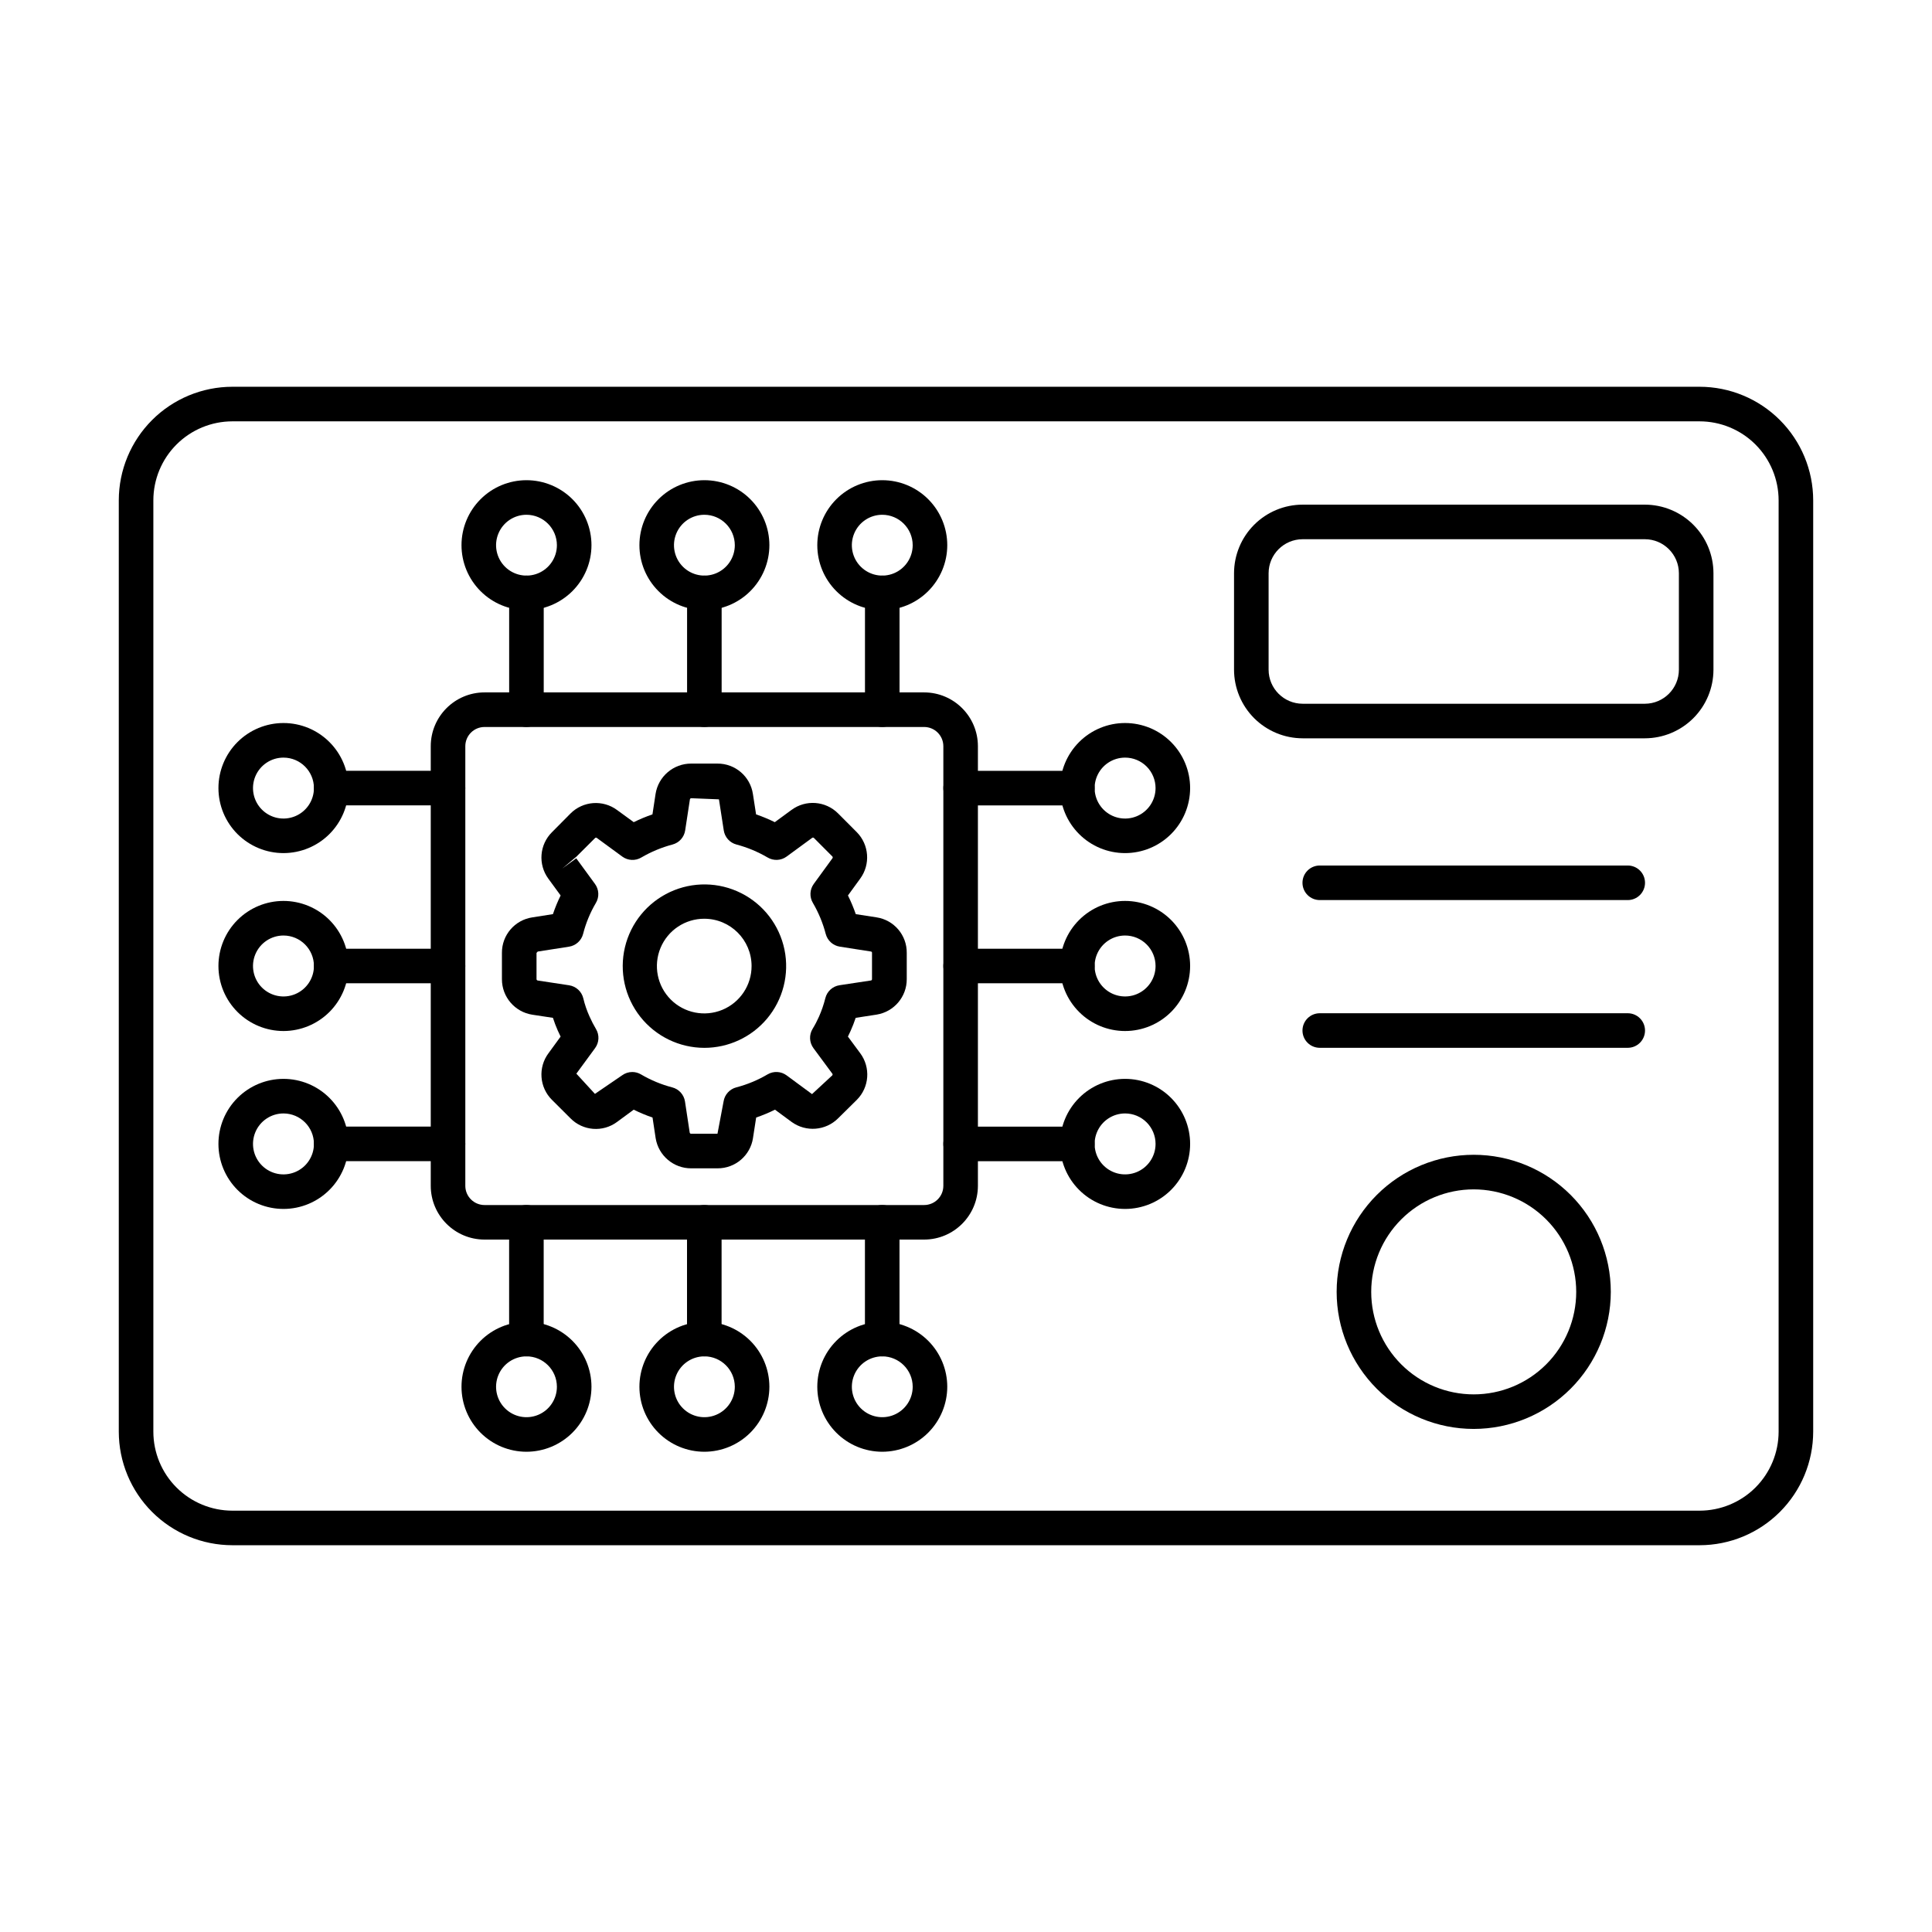
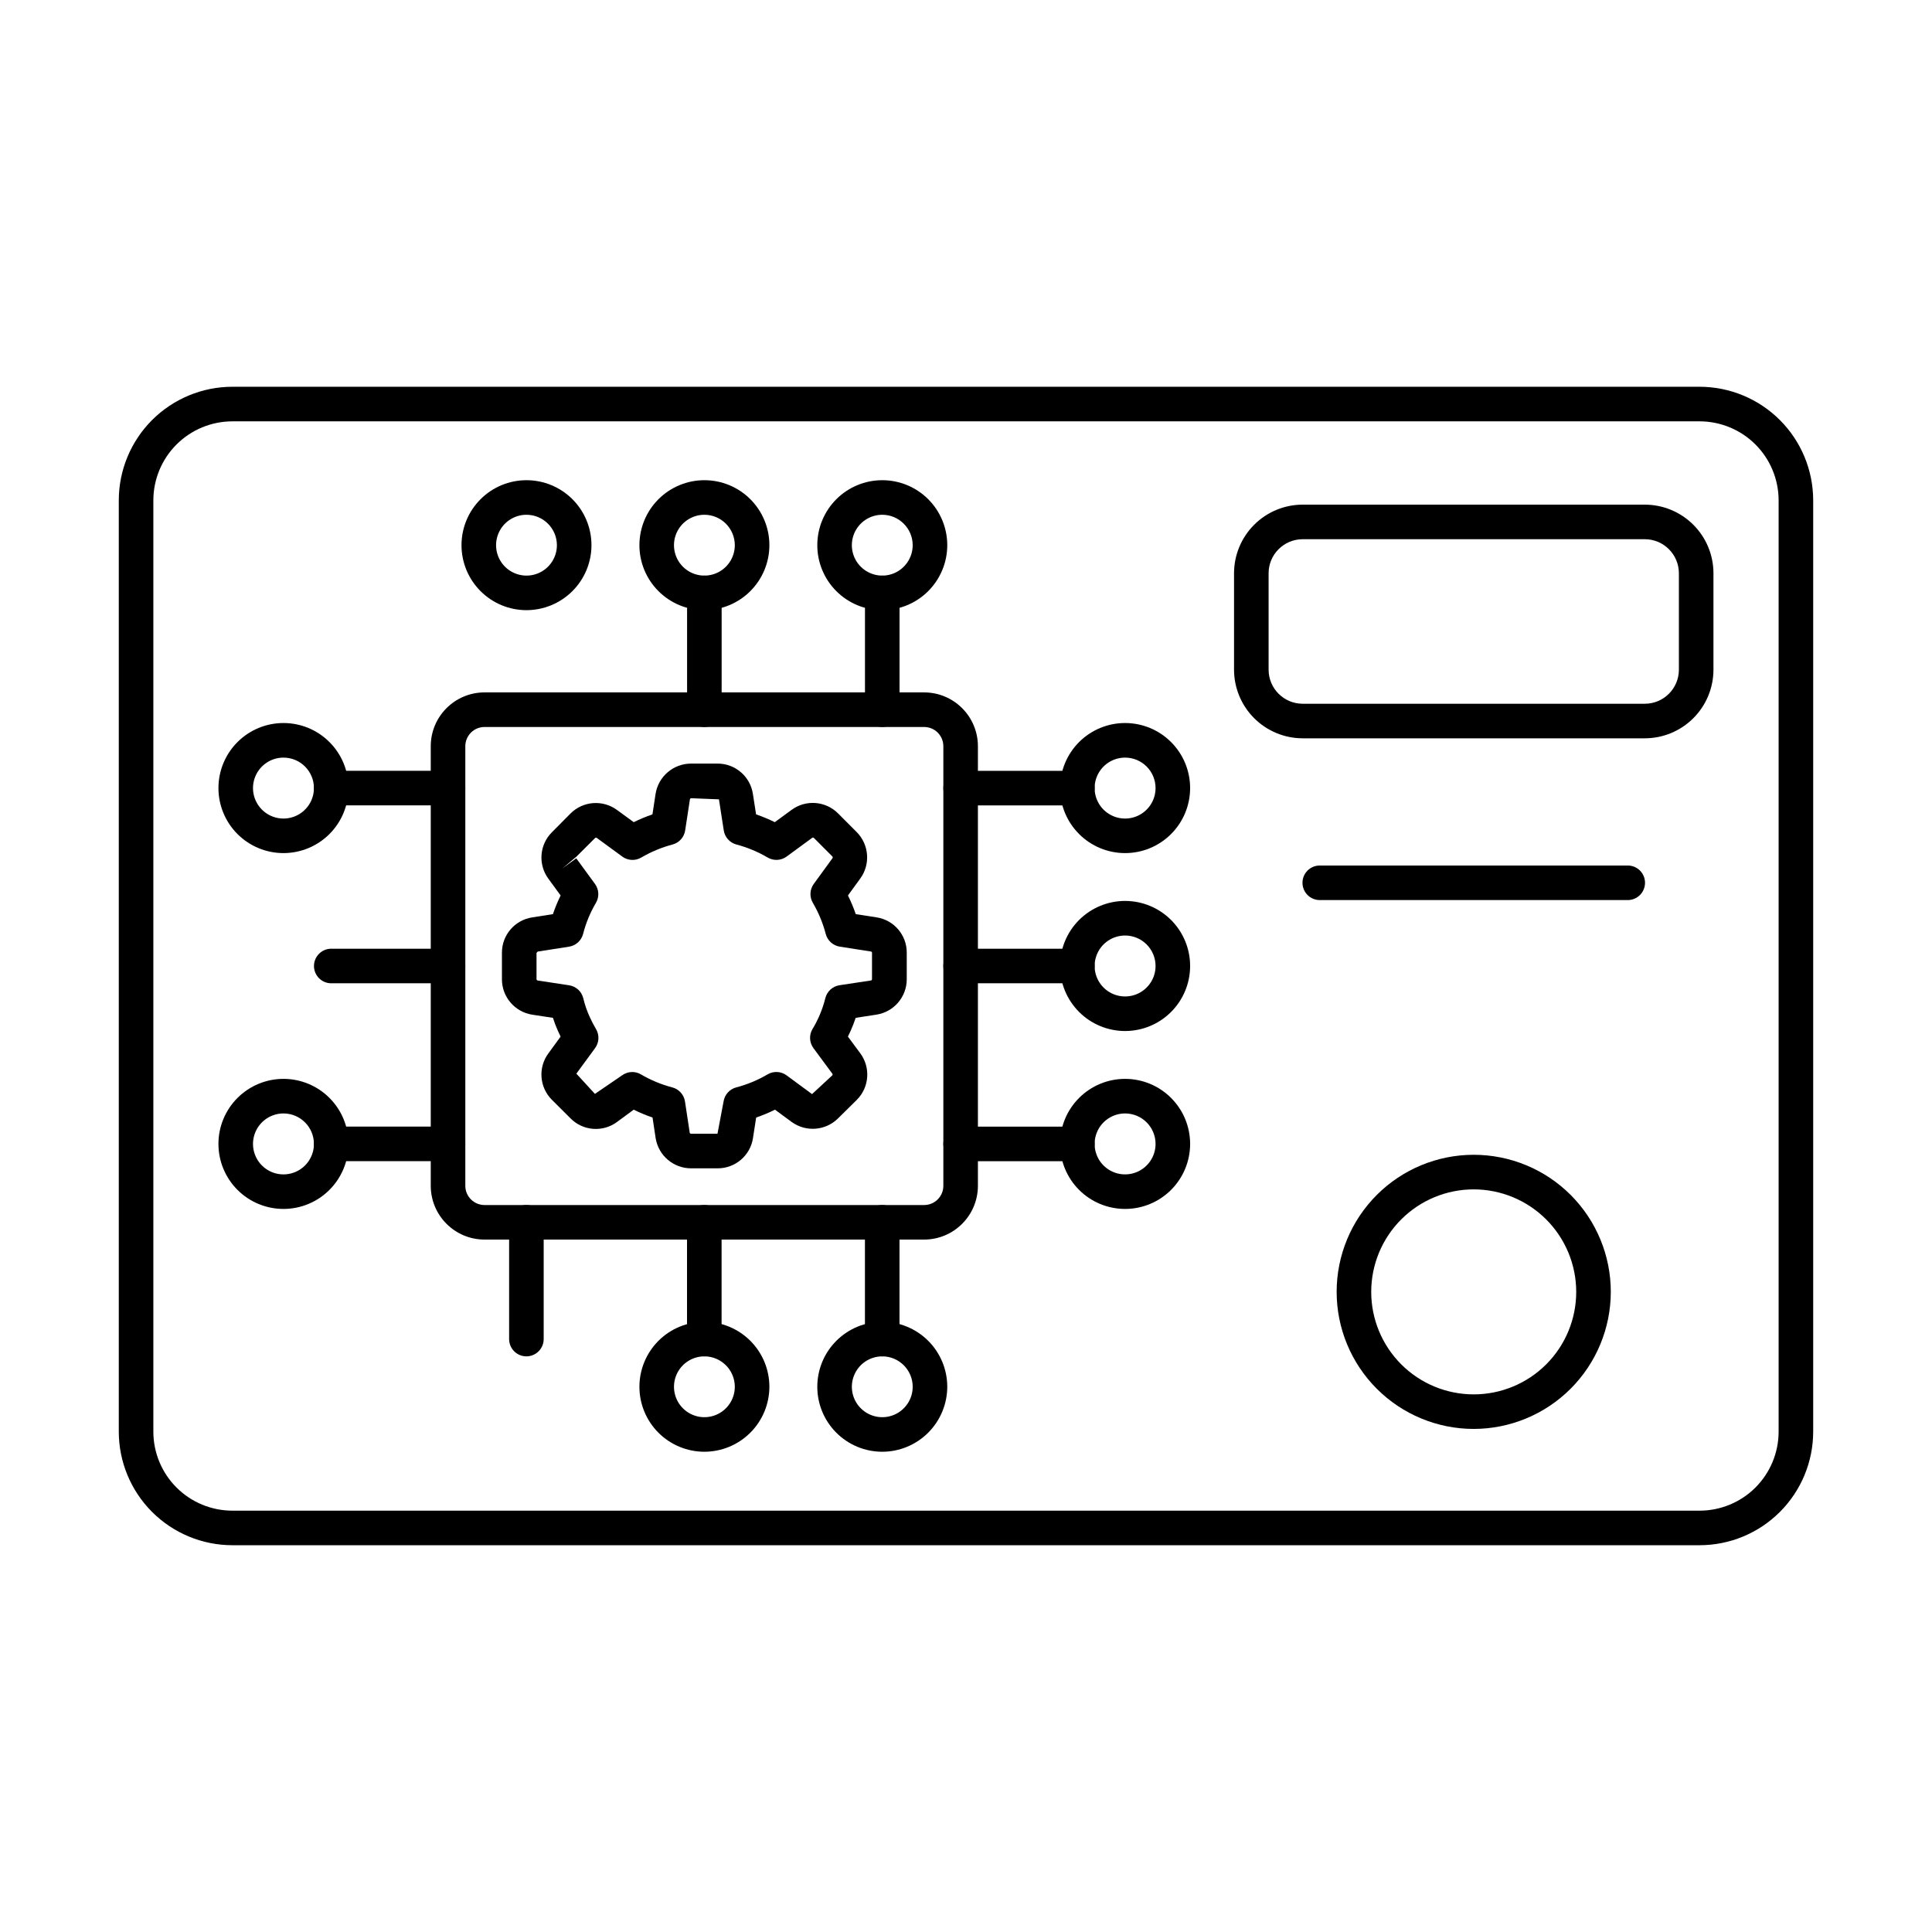
<svg xmlns="http://www.w3.org/2000/svg" fill="#000000" width="800px" height="800px" version="1.1" viewBox="144 144 512 512">
  <g>
    <path d="m594.42 553.5h-388.85c-7.977-0.008-15.629-3.18-21.27-8.824-5.641-5.641-8.812-13.289-8.82-21.266v-246.82c0.008-7.981 3.18-15.629 8.82-21.27 5.641-5.641 13.293-8.816 21.27-8.824h388.85c7.981 0.008 15.629 3.184 21.27 8.824 5.641 5.641 8.816 13.289 8.824 21.27v246.82c-0.008 7.977-3.184 15.625-8.824 21.266-5.641 5.644-13.289 8.816-21.27 8.824zm-388.85-297.84c-5.551 0.008-10.871 2.215-14.793 6.137-3.926 3.926-6.133 9.246-6.137 14.797v246.82c0.004 5.547 2.211 10.867 6.137 14.793 3.922 3.922 9.242 6.129 14.793 6.137h388.85c5.551-0.008 10.871-2.215 14.797-6.137 3.922-3.926 6.129-9.246 6.137-14.793v-246.82c-0.008-5.551-2.215-10.871-6.137-14.797-3.926-3.922-9.246-6.129-14.797-6.137z" />
    <path d="m388.91 472.5h-116.51c-7.863-0.008-14.238-6.383-14.246-14.246v-116.51c0.008-7.867 6.383-14.242 14.246-14.25h116.51c7.863 0.012 14.234 6.387 14.246 14.25v116.51c-0.012 7.863-6.383 14.234-14.246 14.246zm-116.51-135.84c-2.809 0.004-5.082 2.281-5.086 5.09v116.51c0.004 2.805 2.277 5.082 5.086 5.086h116.51c2.809-0.004 5.082-2.281 5.086-5.086v-116.51c-0.004-2.809-2.277-5.086-5.086-5.09z" />
-     <path d="m283.51 336.65c-2.527 0-4.578-2.051-4.578-4.582v-30.938c0-2.531 2.051-4.582 4.578-4.582 2.531 0 4.582 2.051 4.582 4.582v30.938c0 2.531-2.051 4.582-4.582 4.582z" />
    <path d="m283.51 305.7c-4.566-0.004-8.945-1.82-12.172-5.055-3.227-3.231-5.039-7.613-5.035-12.18 0.004-4.566 1.82-8.945 5.055-12.172 3.231-3.231 7.613-5.039 12.18-5.035 4.566 0.004 8.945 1.82 12.176 5.051 3.227 3.234 5.035 7.617 5.031 12.184-0.008 4.566-1.828 8.941-5.059 12.164-3.231 3.227-7.609 5.039-12.176 5.043zm0-25.281c-3.258 0.004-6.191 1.969-7.434 4.981-1.246 3.012-0.555 6.477 1.75 8.781 2.301 2.301 5.766 2.992 8.777 1.75 3.012-1.246 4.977-4.18 4.981-7.438-0.004-4.457-3.617-8.07-8.074-8.074z" />
    <path d="m330.66 336.65c-2.527 0-4.578-2.051-4.578-4.582v-30.938c0-2.531 2.051-4.582 4.578-4.582 2.531 0 4.582 2.051 4.582 4.582v30.938c0 2.531-2.051 4.582-4.582 4.582z" />
-     <path d="m330.66 305.7c-4.566-0.004-8.945-1.82-12.172-5.055-3.231-3.231-5.039-7.613-5.035-12.18 0.004-4.566 1.82-8.945 5.055-12.172 3.231-3.231 7.613-5.039 12.18-5.035 4.566 0.004 8.945 1.82 12.172 5.051 3.227 3.234 5.039 7.617 5.035 12.184-0.008 4.566-1.828 8.941-5.059 12.168-3.231 3.227-7.609 5.039-12.176 5.039zm0-25.281c-3.258 0.004-6.191 1.969-7.438 4.981-1.242 3.012-0.551 6.477 1.75 8.781 2.305 2.301 5.769 2.992 8.781 1.75 3.008-1.246 4.977-4.18 4.981-7.438-0.004-4.457-3.617-8.074-8.074-8.074z" />
+     <path d="m330.66 305.7c-4.566-0.004-8.945-1.82-12.172-5.055-3.231-3.231-5.039-7.613-5.035-12.18 0.004-4.566 1.82-8.945 5.055-12.172 3.231-3.231 7.613-5.039 12.18-5.035 4.566 0.004 8.945 1.82 12.172 5.051 3.227 3.234 5.039 7.617 5.035 12.184-0.008 4.566-1.828 8.941-5.059 12.168-3.231 3.227-7.609 5.039-12.176 5.039m0-25.281c-3.258 0.004-6.191 1.969-7.438 4.981-1.242 3.012-0.551 6.477 1.75 8.781 2.305 2.301 5.769 2.992 8.781 1.75 3.008-1.246 4.977-4.18 4.981-7.438-0.004-4.457-3.617-8.074-8.074-8.074z" />
    <path d="m377.81 336.65c-2.531 0-4.582-2.051-4.582-4.582v-30.938c0-2.531 2.051-4.582 4.582-4.582 2.527 0 4.578 2.051 4.578 4.582v30.938c0 2.531-2.051 4.582-4.578 4.582z" />
    <path d="m377.8 305.7c-4.57-0.004-8.949-1.82-12.176-5.055-3.227-3.231-5.035-7.613-5.031-12.18s1.82-8.945 5.051-12.172c3.234-3.231 7.613-5.039 12.184-5.035 4.566 0.004 8.945 1.82 12.172 5.051 3.227 3.234 5.039 7.617 5.035 12.184-0.008 4.566-1.828 8.941-5.059 12.168-3.231 3.227-7.609 5.039-12.176 5.039zm0-25.281c-3.258 0.004-6.191 1.969-7.438 4.981-1.246 3.012-0.555 6.477 1.75 8.781 2.305 2.301 5.766 2.992 8.777 1.75 3.012-1.246 4.977-4.18 4.984-7.438-0.004-4.457-3.617-8.07-8.074-8.074z" />
    <path d="m377.8 503.45c-2.531 0-4.582-2.051-4.582-4.582v-30.941c0-2.531 2.051-4.582 4.582-4.582 2.527 0 4.578 2.051 4.578 4.582v30.941c0 1.215-0.48 2.379-1.34 3.238-0.859 0.859-2.023 1.344-3.238 1.344z" />
    <path d="m377.8 528.73c-4.566-0.004-8.945-1.82-12.172-5.051-3.227-3.231-5.039-7.609-5.035-12.172 0-4.566 1.812-8.945 5.043-12.176 3.227-3.227 7.606-5.043 12.172-5.043s8.945 1.812 12.176 5.039c3.231 3.227 5.047 7.602 5.051 12.168-0.004 4.57-1.824 8.949-5.055 12.184-3.231 3.231-7.613 5.047-12.18 5.051zm0-25.281c-3.262 0.008-6.199 1.977-7.441 4.988-1.242 3.016-0.547 6.481 1.762 8.781 2.312 2.305 5.781 2.988 8.789 1.734 3.012-1.254 4.969-4.195 4.965-7.457-0.012-4.449-3.625-8.051-8.074-8.047z" />
    <path d="m330.65 503.45c-2.531 0-4.582-2.051-4.582-4.582v-30.941c0-2.531 2.051-4.582 4.582-4.582 2.527 0 4.578 2.051 4.578 4.582v30.941c0 1.215-0.48 2.379-1.34 3.238-0.859 0.859-2.023 1.344-3.238 1.344z" />
    <path d="m330.66 528.73c-4.566-0.004-8.945-1.82-12.172-5.051-3.227-3.231-5.035-7.609-5.035-12.172 0-4.566 1.816-8.945 5.043-12.176 3.231-3.227 7.606-5.043 12.172-5.043 4.566 0 8.945 1.812 12.176 5.039 3.231 3.227 5.047 7.602 5.051 12.168-0.004 4.57-1.82 8.949-5.055 12.184-3.231 3.231-7.609 5.047-12.18 5.051zm0-25.281c-3.262 0.008-6.195 1.977-7.438 4.988-1.242 3.016-0.547 6.481 1.762 8.781 2.309 2.305 5.777 2.988 8.785 1.734 3.012-1.254 4.969-4.195 4.965-7.457-0.012-4.449-3.625-8.051-8.074-8.047z" />
    <path d="m283.5 503.45c-2.531 0-4.578-2.051-4.578-4.582v-30.941c0-2.531 2.047-4.582 4.578-4.582s4.582 2.051 4.582 4.582v30.941c0 1.215-0.484 2.379-1.344 3.238-0.859 0.859-2.023 1.344-3.238 1.344z" />
-     <path d="m283.51 528.73c-4.566-0.004-8.941-1.82-12.168-5.051-3.227-3.231-5.039-7.609-5.039-12.172 0-4.566 1.816-8.945 5.043-12.176 3.231-3.227 7.609-5.043 12.176-5.043 4.562 0 8.941 1.812 12.172 5.039 3.231 3.227 5.047 7.602 5.051 12.168-0.004 4.57-1.82 8.949-5.051 12.184-3.231 3.231-7.613 5.047-12.184 5.051zm0-25.281c-3.258 0.008-6.195 1.977-7.438 4.988-1.242 3.016-0.547 6.481 1.762 8.781 2.309 2.305 5.777 2.988 8.789 1.734 3.008-1.254 4.969-4.195 4.961-7.457-0.012-4.449-3.625-8.051-8.074-8.047z" />
    <path d="m429.52 357.44h-30.945c-2.527 0-4.578-2.051-4.578-4.582s2.051-4.578 4.578-4.578h30.945c2.527 0 4.578 2.047 4.578 4.578s-2.051 4.582-4.578 4.582z" />
    <path d="m442.16 370.08c-4.574 0-8.957-1.816-12.188-5.051-3.234-3.231-5.051-7.613-5.047-12.188 0-4.57 1.816-8.953 5.047-12.188 3.234-3.231 7.617-5.047 12.188-5.043 4.574 0 8.957 1.816 12.188 5.051 3.234 3.231 5.047 7.617 5.047 12.188-0.004 4.57-1.816 8.953-5.051 12.184-3.231 3.231-7.613 5.047-12.184 5.047zm0-25.305c-3.266 0-6.211 1.965-7.461 4.984-1.25 3.016-0.559 6.488 1.75 8.801 2.309 2.309 5.781 3 8.801 1.75 3.016-1.25 4.984-4.195 4.984-7.461 0-2.141-0.852-4.195-2.363-5.711-1.516-1.516-3.57-2.367-5.711-2.363z" />
    <path d="m429.52 404.58h-30.945c-2.527 0-4.578-2.051-4.578-4.578 0-2.531 2.051-4.582 4.578-4.582h30.945c2.527 0 4.578 2.051 4.578 4.582 0 2.527-2.051 4.578-4.578 4.578z" />
    <path d="m442.16 417.23c-4.574 0-8.957-1.816-12.188-5.051-3.234-3.231-5.051-7.617-5.047-12.188 0-4.57 1.816-8.953 5.047-12.188 3.234-3.231 7.617-5.047 12.188-5.047 4.574 0.004 8.957 1.82 12.188 5.051 3.234 3.234 5.047 7.617 5.047 12.191-0.004 4.57-1.816 8.953-5.051 12.184-3.231 3.231-7.613 5.047-12.184 5.047zm0-25.305v-0.004c-3.266 0-6.211 1.969-7.461 4.988-1.25 3.016-0.559 6.488 1.75 8.797 2.309 2.309 5.781 3 8.801 1.75 3.016-1.25 4.984-4.191 4.984-7.457 0-2.144-0.852-4.199-2.363-5.711-1.516-1.516-3.57-2.367-5.711-2.367z" />
    <path d="m429.52 451.73h-30.945c-2.527 0-4.578-2.051-4.578-4.582 0-2.527 2.051-4.578 4.578-4.578h30.945c2.527 0 4.578 2.051 4.578 4.578 0 2.531-2.051 4.582-4.578 4.582z" />
    <path d="m442.16 464.38c-4.57 0-8.957-1.812-12.188-5.047-3.234-3.231-5.047-7.613-5.047-12.188 0-4.57 1.812-8.953 5.047-12.184 3.231-3.234 7.617-5.051 12.188-5.051 4.57 0 8.953 1.816 12.188 5.051 3.231 3.231 5.047 7.613 5.047 12.184 0 4.574-1.816 8.957-5.047 12.188-3.234 3.234-7.617 5.047-12.188 5.047zm0-25.305c-3.269 0-6.211 1.969-7.461 4.988-1.25 3.016-0.559 6.492 1.75 8.801 2.312 2.309 5.785 2.996 8.805 1.746 3.016-1.25 4.981-4.195 4.981-7.465 0-2.141-0.852-4.191-2.367-5.707-1.512-1.512-3.566-2.363-5.707-2.363z" />
    <path d="m262.73 451.72h-30.945c-2.527 0-4.578-2.051-4.578-4.582 0-2.527 2.051-4.578 4.578-4.578h30.945c2.527 0 4.578 2.051 4.578 4.578 0 2.531-2.051 4.582-4.578 4.582z" />
    <path d="m219.15 464.38c-4.57 0.008-8.961-1.801-12.199-5.031-3.234-3.227-5.059-7.609-5.062-12.184-0.004-4.574 1.809-8.961 5.039-12.195s7.613-5.055 12.188-5.059c4.57 0 8.957 1.812 12.191 5.047 3.234 3.231 5.051 7.617 5.051 12.188-0.004 4.566-1.816 8.945-5.043 12.176-3.223 3.231-7.598 5.051-12.164 5.059zm0-25.305c-3.269-0.008-6.223 1.953-7.481 4.969-1.258 3.016-0.57 6.496 1.734 8.809 2.309 2.316 5.785 3.012 8.805 1.762 3.023-1.25 4.992-4.199 4.988-7.469-0.004-4.445-3.602-8.051-8.047-8.07z" />
    <path d="m262.73 404.58h-30.945c-2.527 0-4.578-2.051-4.578-4.578 0-2.531 2.051-4.582 4.578-4.582h30.945c2.527 0 4.578 2.051 4.578 4.582 0 2.527-2.051 4.578-4.578 4.578z" />
-     <path d="m219.15 417.23c-4.57 0.004-8.961-1.805-12.199-5.035-3.238-3.227-5.059-7.613-5.062-12.184-0.004-4.574 1.809-8.961 5.039-12.195 3.231-3.238 7.617-5.055 12.191-5.059 4.57 0 8.957 1.816 12.191 5.047 3.234 3.234 5.051 7.621 5.047 12.195-0.004 4.562-1.816 8.941-5.043 12.172-3.223 3.227-7.598 5.047-12.164 5.059zm0-25.305v-0.004c-3.269-0.008-6.219 1.949-7.481 4.969-1.258 3.016-0.574 6.492 1.734 8.809 2.309 2.312 5.781 3.012 8.805 1.762 3.019-1.246 4.988-4.195 4.988-7.461 0-4.449-3.598-8.059-8.047-8.078z" />
    <path d="m262.73 357.43h-30.945c-2.527 0-4.578-2.051-4.578-4.578 0-2.531 2.051-4.582 4.578-4.582h30.945c2.527 0 4.578 2.051 4.578 4.582 0 2.527-2.051 4.578-4.578 4.578z" />
    <path d="m219.15 370.08c-4.57 0.008-8.961-1.805-12.199-5.031-3.238-3.231-5.059-7.613-5.062-12.188-0.004-4.574 1.809-8.961 5.039-12.195s7.617-5.055 12.191-5.055c4.57-0.004 8.957 1.812 12.191 5.047 3.234 3.231 5.051 7.617 5.047 12.191-0.004 4.562-1.816 8.941-5.043 12.172-3.223 3.231-7.598 5.047-12.164 5.059zm0-25.305c-3.269-0.012-6.219 1.949-7.481 4.965-1.258 3.016-0.574 6.492 1.734 8.809 2.309 2.316 5.781 3.012 8.805 1.762 3.019-1.246 4.988-4.191 4.988-7.461 0-4.449-3.598-8.059-8.047-8.074z" />
-     <path d="m330.67 421.69c-6.621-0.004-12.879-3.039-16.984-8.234-4.102-5.199-5.602-11.988-4.07-18.434 1.531-6.441 5.93-11.828 11.934-14.621 6.004-2.793 12.957-2.688 18.871 0.293 5.918 2.977 10.145 8.5 11.477 14.988 1.328 6.484-0.383 13.227-4.644 18.293-4.121 4.887-10.188 7.711-16.582 7.715zm0-34.215c-5.078-0.016-9.668 3.031-11.621 7.723-1.953 4.688-0.883 10.09 2.703 13.688 3.59 3.594 8.992 4.668 13.688 2.723 4.691-1.945 7.746-6.531 7.734-11.609-0.008-6.906-5.598-12.504-12.504-12.523z" />
    <path d="m334.16 453.62h-6.988c-4.676 0.016-8.668-3.375-9.418-7.992l-0.828-5.473c-1.707-0.582-3.371-1.277-4.988-2.078l-4.41 3.246c-3.785 2.812-9.066 2.394-12.367-0.977l-4.887-4.875v0.004c-3.34-3.32-3.731-8.59-0.914-12.367l3.207-4.398c-0.25-0.508-0.488-1.016-0.723-1.539l-0.004 0.004c-0.496-1.125-0.934-2.269-1.309-3.438l-5.434-0.824c-4.648-0.707-8.086-4.703-8.082-9.406v-6.984c-0.031-4.719 3.426-8.734 8.094-9.414l5.422-0.852c0.57-1.691 1.25-3.344 2.039-4.945l-3.258-4.457c-2.769-3.781-2.356-9.023 0.973-12.324l4.894-4.934c3.32-3.336 8.59-3.723 12.367-0.918l4.398 3.207h-0.004c1.609-0.793 3.269-1.484 4.965-2.066l0.82-5.398c0.723-4.644 4.727-8.066 9.426-8.062h6.984c4.695-0.02 8.695 3.41 9.391 8.055l0.84 5.41-0.004-0.004c1.699 0.582 3.356 1.273 4.965 2.066l4.41-3.234h0.004c3.777-2.805 9.039-2.414 12.363 0.918l4.945 4.961h0.004c3.277 3.324 3.668 8.535 0.914 12.305l-3.25 4.469v0.004c0.793 1.602 1.484 3.258 2.07 4.949l5.496 0.852c4.641 0.703 8.055 4.715 8.012 9.41v6.965c0.016 4.668-3.367 8.652-7.973 9.398l-5.555 0.855c-0.398 1.176-0.844 2.332-1.344 3.449-0.223 0.508-0.457 1.012-0.719 1.523l3.262 4.406c2.805 3.781 2.418 9.043-0.914 12.367l-4.953 4.891c-3.309 3.293-8.512 3.699-12.293 0.969l-4.43-3.266c-1.613 0.801-3.281 1.496-4.988 2.078l-0.84 5.426 0.004 0.004c-0.703 4.637-4.703 8.059-9.395 8.035zm-22.598-25.531v0.004c0.805 0 1.598 0.219 2.289 0.625 2.59 1.527 5.379 2.688 8.285 3.445 1.781 0.457 3.117 1.93 3.394 3.746l1.258 8.285h0.004c0.047 0.164 0.195 0.273 0.363 0.266h6.984l1.617-8.559c0.281-1.809 1.609-3.281 3.383-3.738 2.91-0.762 5.699-1.922 8.293-3.449 1.582-0.926 3.566-0.816 5.039 0.277l6.727 4.961 5.367-4.969v-0.004c0.113-0.133 0.113-0.324 0-0.457l-4.992-6.754c-1.105-1.5-1.195-3.519-0.227-5.109 0.633-1.027 1.195-2.102 1.684-3.207 0.707-1.59 1.273-3.242 1.695-4.93 0.445-1.797 1.93-3.148 3.762-3.426l8.363-1.266c0.148-0.051 0.246-0.191 0.242-0.348v-6.961c0.016-0.164-0.09-0.316-0.25-0.355l-8.285-1.293c-1.793-0.281-3.254-1.594-3.723-3.352-0.754-2.891-1.902-5.664-3.41-8.242-0.938-1.574-0.844-3.559 0.238-5.039l4.945-6.793c0.113-0.141 0.102-0.348-0.027-0.48l-4.902-4.918c-0.133-0.109-0.324-0.109-0.457 0l-6.75 4.945c-1.48 1.086-3.461 1.184-5.039 0.254-2.59-1.52-5.375-2.68-8.277-3.445-1.754-0.469-3.066-1.93-3.348-3.723l-1.277-8.246-7.328-0.297c-0.191-0.004-0.355 0.141-0.371 0.332l-1.254 8.207c-0.277 1.801-1.594 3.266-3.352 3.731-2.902 0.77-5.688 1.926-8.277 3.445-1.578 0.934-3.562 0.832-5.039-0.25l-6.742-4.941v-0.004c-0.137-0.105-0.332-0.094-0.457 0.023l-4.938 4.926-3.754 3.156 3.699-2.703 4.961 6.793c1.082 1.477 1.176 3.461 0.242 5.035-1.512 2.559-2.652 5.32-3.387 8.199-0.453 1.773-1.922 3.109-3.731 3.391l-8.301 1.297-0.316 0.352v6.965c0.012 0.191 0.16 0.344 0.348 0.359l8.281 1.258c1.844 0.277 3.336 1.645 3.769 3.457 0.395 1.668 0.953 3.289 1.664 4.848 0.504 1.133 1.074 2.234 1.707 3.301 0.934 1.578 0.84 3.559-0.242 5.039l-4.969 6.777 4.922 5.359 7.184-4.906c0.785-0.578 1.734-0.891 2.711-0.891z" />
    <path d="m534.55 522.68c-9.633 0-18.871-3.828-25.684-10.641s-10.641-16.051-10.641-25.684c0-9.637 3.828-18.875 10.641-25.688s16.055-10.637 25.688-10.637c9.637 0 18.875 3.828 25.688 10.641 6.809 6.812 10.637 16.055 10.637 25.688-0.012 9.629-3.844 18.863-10.652 25.672-6.812 6.809-16.043 10.641-25.676 10.648zm0-63.484c-7.203 0-14.113 2.863-19.207 7.957s-7.957 12.004-7.957 19.207 2.863 14.113 7.957 19.207c5.094 5.098 12.004 7.957 19.207 7.957 7.207 0 14.117-2.859 19.211-7.957 5.094-5.094 7.953-12.004 7.953-19.207-0.004-7.203-2.867-14.109-7.961-19.199-5.094-5.094-12-7.957-19.203-7.965z" />
    <path d="m579.9 339.66h-90.688 0.004c-4.82-0.008-9.441-1.926-12.852-5.332-3.41-3.41-5.324-8.031-5.332-12.852v-25.559 0.004c0.008-4.824 1.922-9.445 5.332-12.852 3.41-3.41 8.031-5.328 12.852-5.332h90.688-0.004c4.82 0.004 9.441 1.922 12.852 5.332 3.41 3.406 5.328 8.027 5.332 12.852v25.559-0.004c-0.004 4.82-1.922 9.441-5.332 12.852-3.41 3.406-8.031 5.324-12.852 5.332zm-90.688-52.762h0.004c-4.981 0.008-9.016 4.043-9.023 9.023v25.559-0.004c0.008 4.981 4.043 9.016 9.023 9.023h90.688-0.004c4.981-0.008 9.016-4.043 9.023-9.023v-25.559 0.004c-0.008-4.981-4.043-9.016-9.023-9.023z" />
    <path d="m575.37 382.53h-81.617c-2.531 0-4.582-2.051-4.582-4.582s2.051-4.578 4.582-4.578h81.617c2.527 0 4.578 2.047 4.578 4.578s-2.051 4.582-4.578 4.582z" />
-     <path d="m575.37 421.68h-81.617c-2.531 0-4.582-2.051-4.582-4.578 0-2.531 2.051-4.582 4.582-4.582h81.617c2.527 0 4.578 2.051 4.578 4.582 0 2.527-2.051 4.578-4.578 4.578z" />
  </g>
</svg>